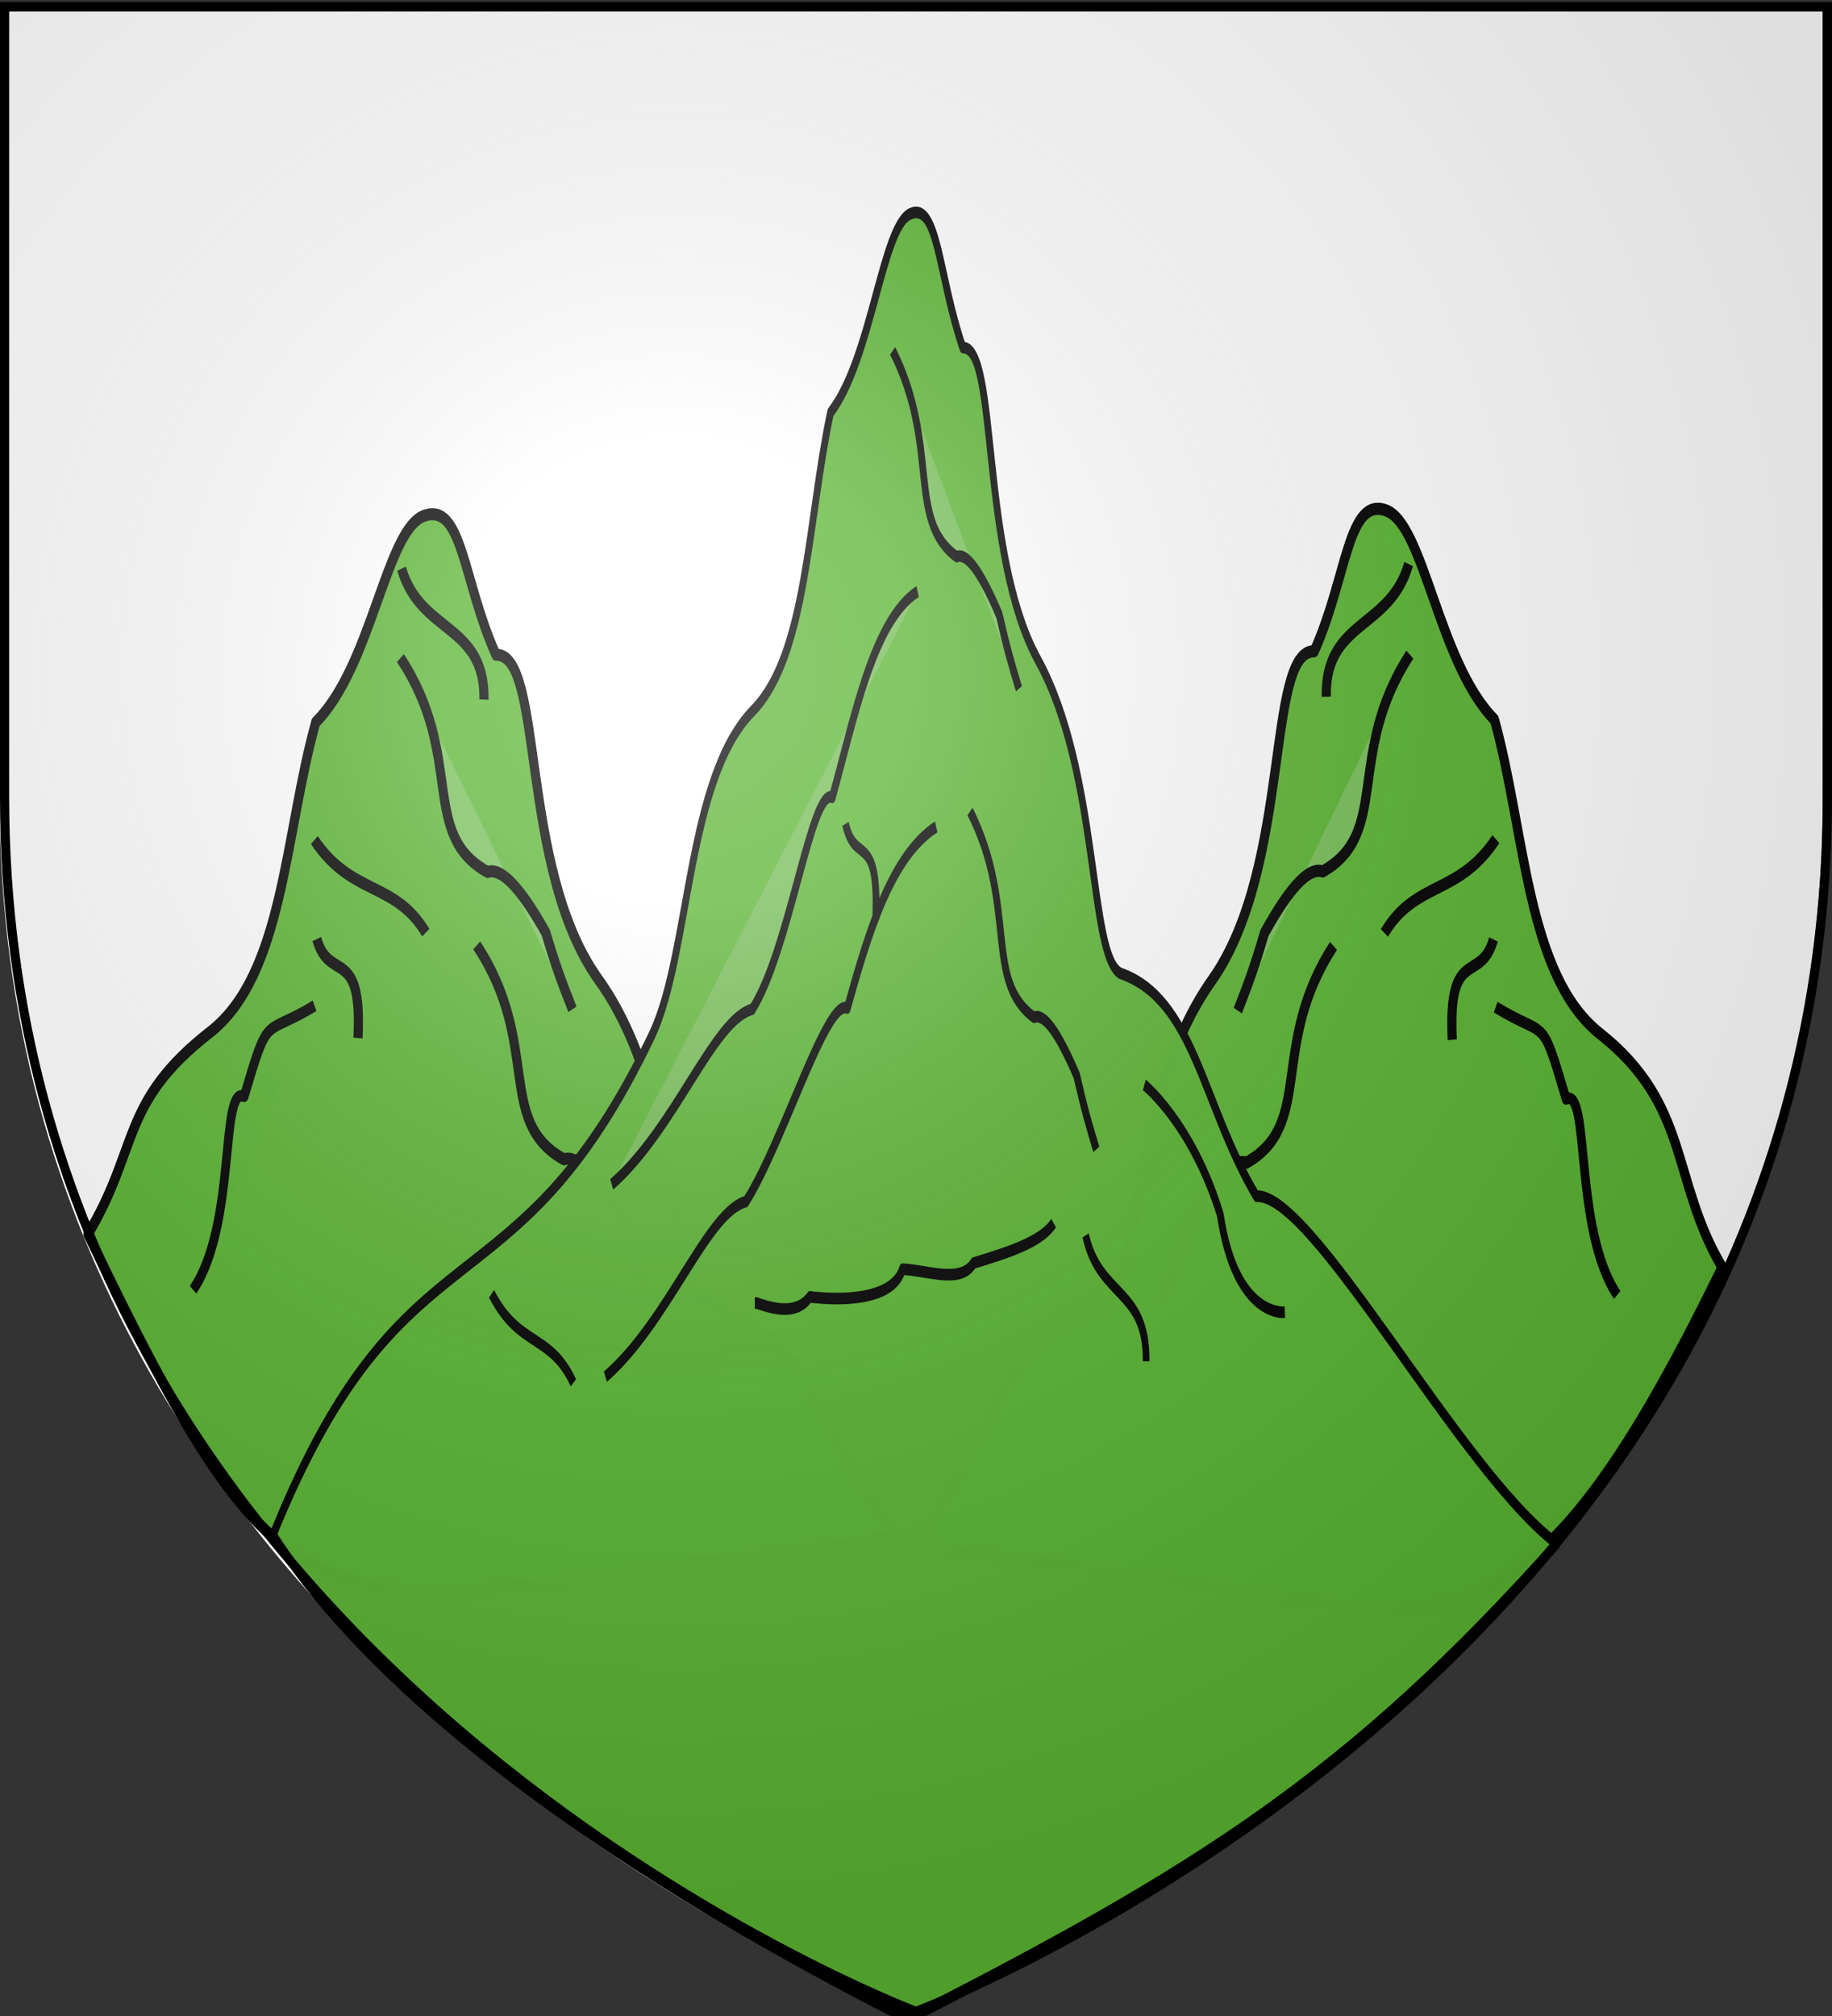
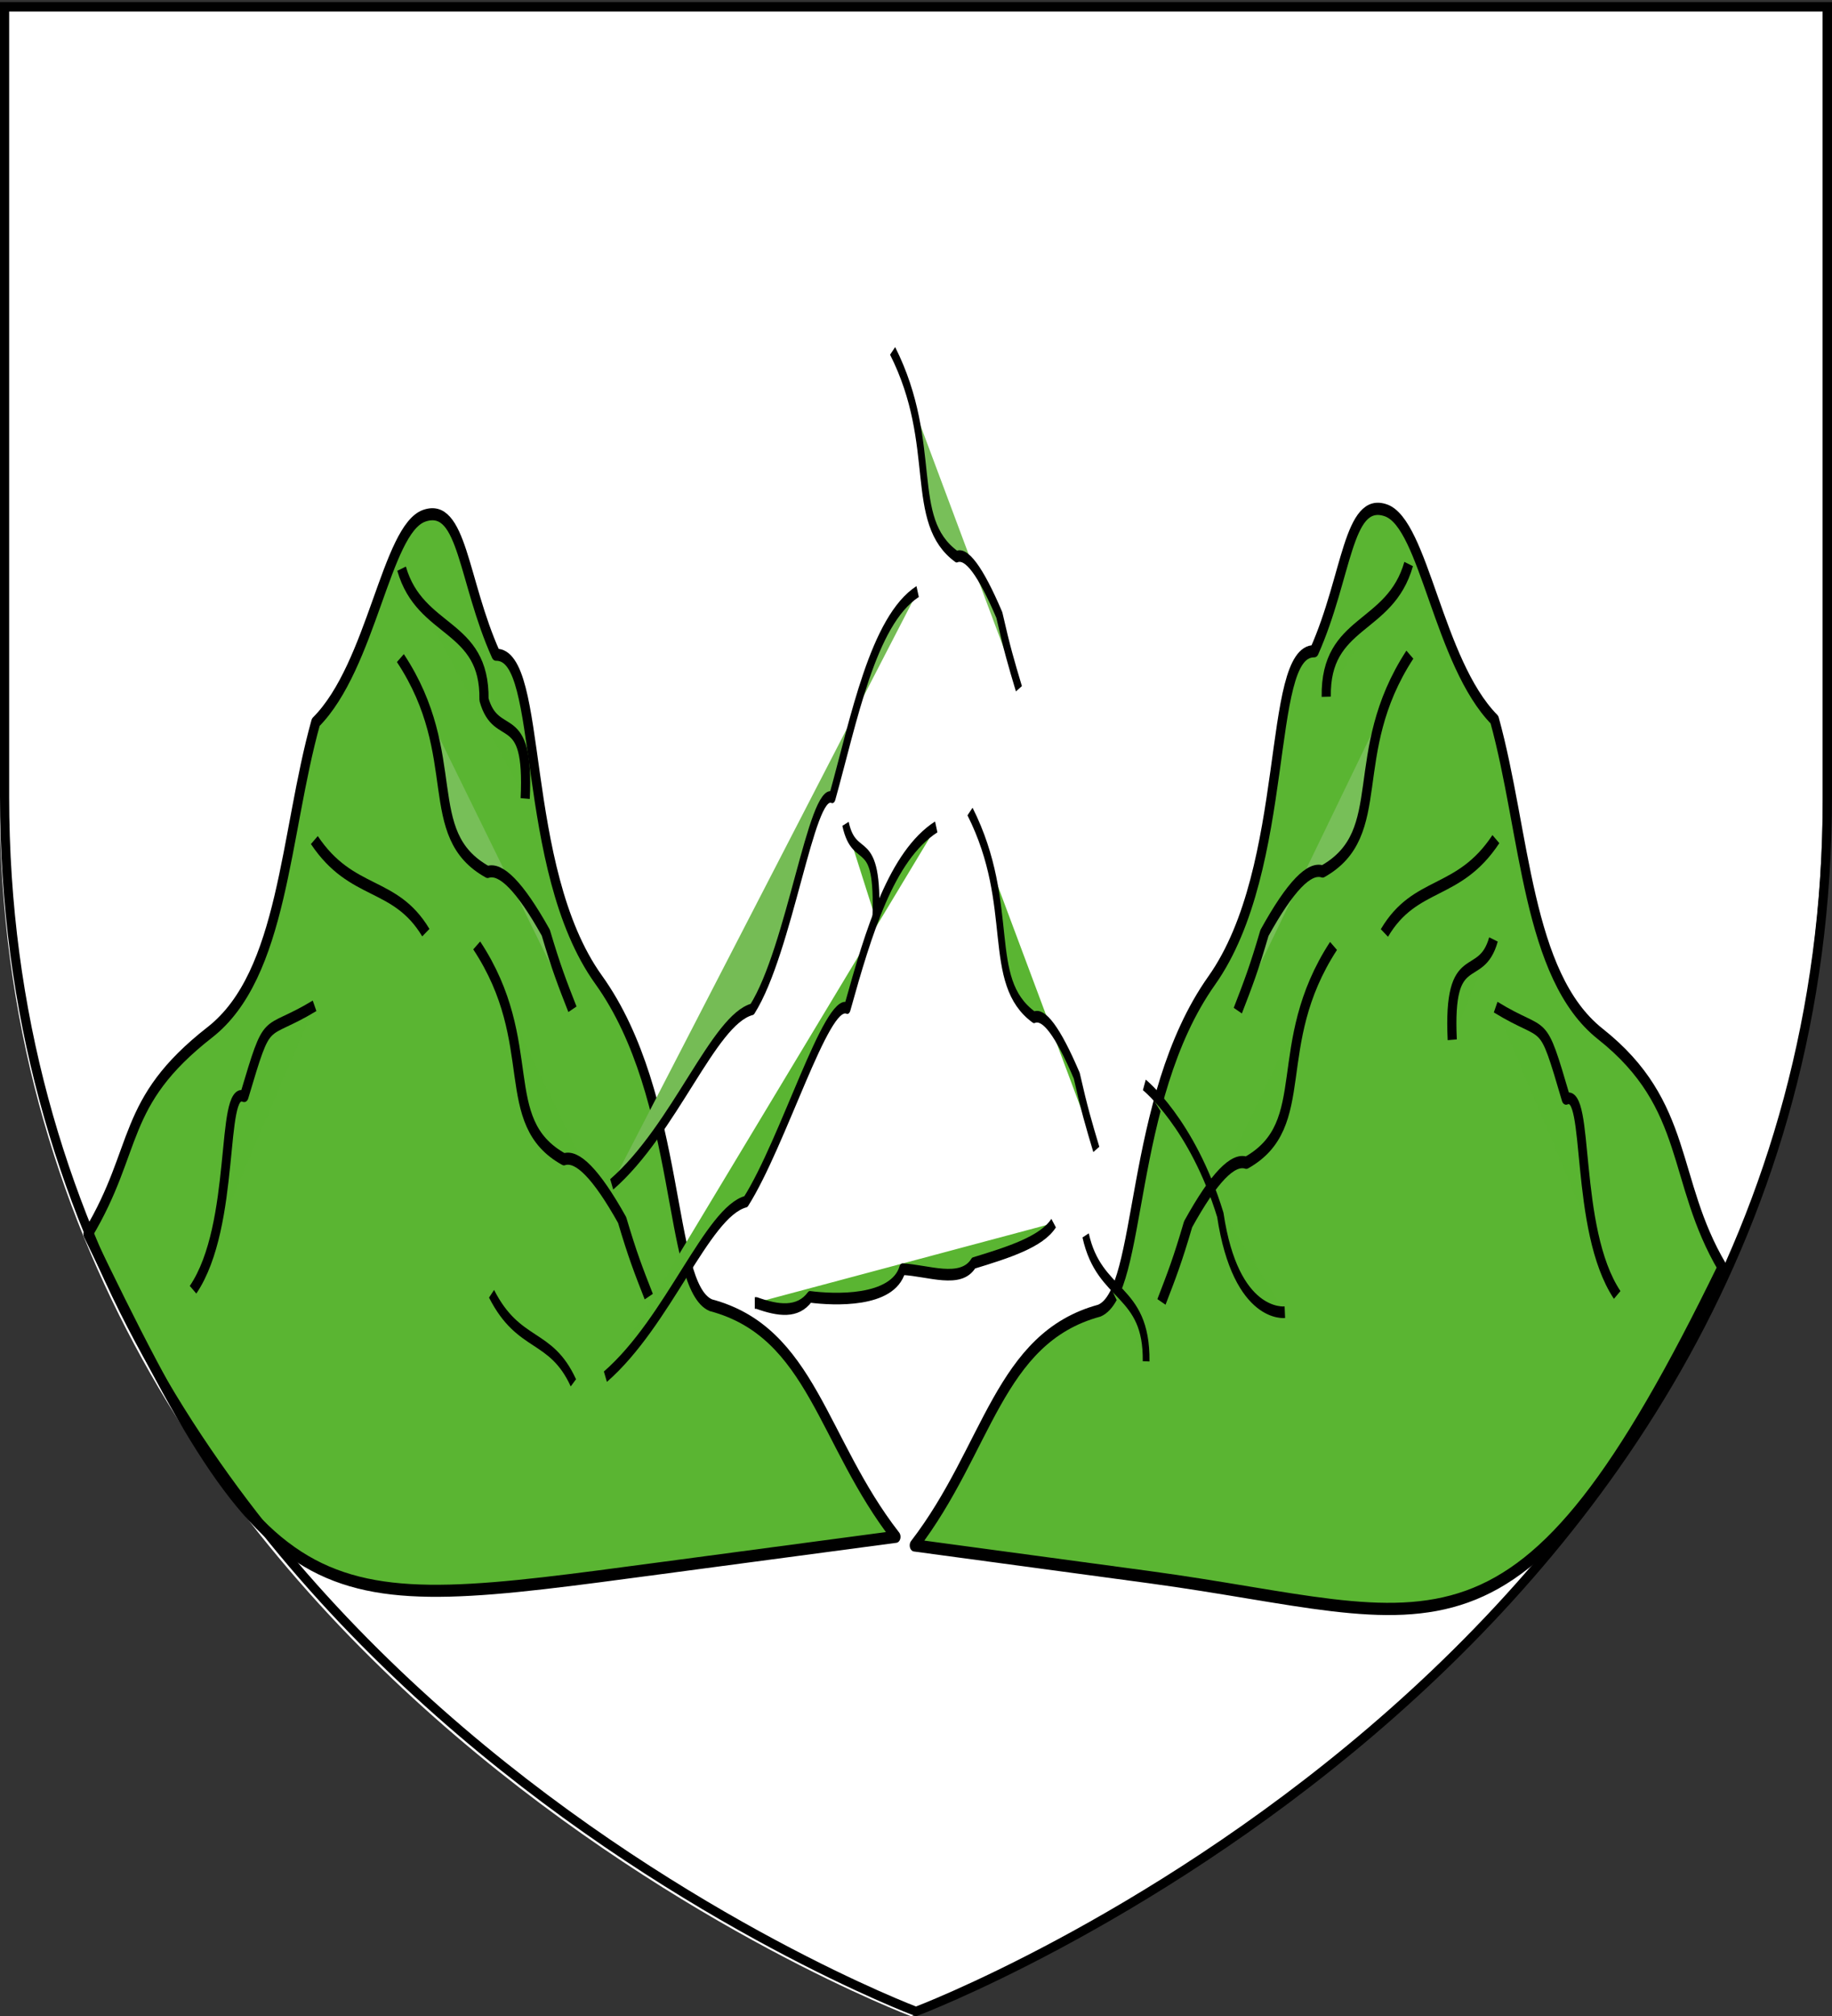
<svg xmlns="http://www.w3.org/2000/svg" xmlns:xlink="http://www.w3.org/1999/xlink" width="600" height="660" version="1.0">
  <rect width="100%" height="100%" fill="#333333" stroke="none" />
  <desc>Flag of Canton of Valais (Wallis)</desc>
  <defs>
    <radialGradient xlink:href="#b" id="c" cx="221.445" cy="226.331" r="300" fx="221.445" fy="226.331" gradientTransform="matrix(1.353 0 0 1.349 -77.63 -85.747)" gradientUnits="userSpaceOnUse" />
    <linearGradient id="b">
      <stop offset="0" style="stop-color:white;stop-opacity:.314" />
      <stop offset=".19" style="stop-color:white;stop-opacity:.251" />
      <stop offset=".6" style="stop-color:#6b6b6b;stop-opacity:.125" />
      <stop offset="1" style="stop-color:black;stop-opacity:.125" />
    </linearGradient>
  </defs>
  <path d="M-20.635 682.31s298.5-112.32 298.5-397.772V25.986h-597v258.552c0 285.451 298.5 397.772 298.5 397.772" style="opacity:1;fill:#fff;fill-opacity:1;fill-rule:evenodd;stroke:none;stroke-width:1px;stroke-linecap:butt;stroke-linejoin:miter;stroke-opacity:1;display:inline" transform="translate(319.048 -22.222)" />
  <path d="M-25.617 529.99c-12.154-11.842-19.017-24.554-26.986-35.146s-17.044-19.063-33.624-22.424c-14.375-4.657-9.107-51.651-36.778-80.927-26.28-27.804-17.64-80.98-33.603-80.772-10.896-18.36-10.878-37.85-23.46-34.557-12.581 3.292-17.127 37.301-35.562 51.337-10.21 27.773-10.497 62.74-34.675 77.073-29.568 17.529-23.04 28.725-39.924 50.149 61.413 97.139 72.675 94.689 187.698 83.05z" style="fill:#5ab532;fill-opacity:.994;fill-rule:evenodd;stroke:#000;stroke-width:3;stroke-linecap:butt;stroke-linejoin:round;stroke-miterlimit:4;stroke-dasharray:none;stroke-opacity:1" transform="matrix(1 0 0 1.317 319.048 -194.873)" />
  <path d="M-162.918 382.981c21.213 24.412 6.176 43.745 28.571 53.175 4.303-1.112 10.513 3.496 19.048 15.08 3.439 8.786 5.29 12.376 8.73 19.047" style="fill:#5ab532;fill-opacity:.994;fill-rule:evenodd;stroke:#000;stroke-width:3;stroke-linecap:butt;stroke-linejoin:round;stroke-miterlimit:4;stroke-dasharray:none;stroke-opacity:1" transform="matrix(1 0 0 1.317 319.048 -194.873)" />
  <path d="M-216.024 397.992c-17.213 7.921-14.78 1.428-23.061 22.502-8.025-2.68-2.316 31.874-16.735 48.08" style="fill:#5ab532;fill-opacity:.994;fill-rule:evenodd;stroke:#000;stroke-width:2.862;stroke-linecap:butt;stroke-linejoin:round;stroke-miterlimit:4;stroke-dasharray:none;stroke-opacity:1" transform="matrix(1 0 0 1.317 319.048 -194.873)" />
-   <path d="M-216.093 356.79c12.263 13.929 26.35 10.158 36.508 23.017M-187.521 289.33c6.098 16.129 27.382 13.668 26.984 32.54M-215.3 381.394c4.148 11.103 14.98 1.36 13.493 24.603" style="fill:#5ab532;fill-opacity:.994;fill-rule:evenodd;stroke:#000;stroke-width:3;stroke-linecap:butt;stroke-linejoin:round;stroke-miterlimit:4;stroke-dasharray:none;stroke-opacity:1" transform="matrix(1 0 0 1.317 319.048 -194.873)" />
+   <path d="M-216.093 356.79c12.263 13.929 26.35 10.158 36.508 23.017M-187.521 289.33c6.098 16.129 27.382 13.668 26.984 32.54c4.148 11.103 14.98 1.36 13.493 24.603" style="fill:#5ab532;fill-opacity:.994;fill-rule:evenodd;stroke:#000;stroke-width:3;stroke-linecap:butt;stroke-linejoin:round;stroke-miterlimit:4;stroke-dasharray:none;stroke-opacity:1" transform="matrix(1 0 0 1.317 319.048 -194.873)" />
  <path d="M-187.918 311.553c21.213 24.411 6.176 43.745 28.571 53.174 4.303-1.111 10.513 3.496 19.048 15.08 3.439 8.786 5.29 12.376 8.73 19.047" style="fill:#78bf59;fill-opacity:.996;fill-rule:evenodd;stroke:#000;stroke-width:3;stroke-linecap:butt;stroke-linejoin:round;stroke-miterlimit:4;stroke-dasharray:none;stroke-opacity:1" transform="matrix(1 0 0 1.317 319.048 -194.873)" />
  <path d="M-25.617 529.99c-12.154-11.842-19.017-24.554-26.986-35.146s-17.044-19.063-33.624-22.424c-14.375-4.657-9.107-51.651-36.778-80.927-26.28-27.804-17.64-80.98-33.603-80.772-10.896-18.36-10.878-37.85-23.46-34.557-12.581 3.292-17.127 37.301-35.562 51.337-10.21 27.773-10.497 62.74-34.675 77.073-29.568 17.529-23.04 35.798-39.924 57.222 67.763 104.402 92.637 85.596 187.698 75.977z" style="fill:#5ab532;fill-opacity:.994;fill-rule:evenodd;stroke:#000;stroke-width:3;stroke-linecap:butt;stroke-linejoin:round;stroke-miterlimit:4;stroke-dasharray:none;stroke-opacity:1" transform="matrix(-1 0 0 1.335 273.823 -201.602)" />
  <path d="M-162.918 382.981c21.213 24.412 6.176 43.745 28.571 53.175 4.303-1.112 10.513 3.496 19.048 15.08 3.439 8.786 5.29 12.376 8.73 19.047" style="fill:#5ab532;fill-opacity:.994;fill-rule:evenodd;stroke:#000;stroke-width:3;stroke-linecap:butt;stroke-linejoin:round;stroke-miterlimit:4;stroke-dasharray:none;stroke-opacity:1" transform="matrix(-1 0 0 1.335 273.823 -201.602)" />
  <path d="M-216.024 397.992c-17.213 7.921-14.78 1.428-23.061 22.502-8.025-2.68-2.316 31.874-16.735 48.08" style="fill:#5ab532;fill-opacity:.994;fill-rule:evenodd;stroke:#000;stroke-width:2.862;stroke-linecap:butt;stroke-linejoin:round;stroke-miterlimit:4;stroke-dasharray:none;stroke-opacity:1" transform="matrix(-1 0 0 1.335 273.823 -201.602)" />
  <path d="M-216.093 356.79c12.263 13.929 26.35 10.158 36.508 23.017M-187.521 289.33c6.098 16.129 27.382 13.668 26.984 32.54M-215.3 381.394c4.148 11.103 14.98 1.36 13.493 24.603" style="fill:#5ab532;fill-opacity:.994;fill-rule:evenodd;stroke:#000;stroke-width:3;stroke-linecap:butt;stroke-linejoin:round;stroke-miterlimit:4;stroke-dasharray:none;stroke-opacity:1" transform="matrix(-1 0 0 1.335 273.823 -201.602)" />
  <path d="M-187.918 311.553c21.213 24.411 6.176 43.745 28.571 53.174 4.303-1.111 10.513 3.496 19.048 15.08 3.439 8.786 5.29 12.376 8.73 19.047" style="fill:#78bf59;fill-opacity:.996;fill-rule:evenodd;stroke:#000;stroke-width:3;stroke-linecap:butt;stroke-linejoin:round;stroke-miterlimit:4;stroke-dasharray:none;stroke-opacity:1" transform="matrix(-1 0 0 1.335 273.823 -201.602)" />
  <g style="fill:#5ab532;fill-opacity:.994;stroke:#000;stroke-width:3;stroke-linejoin:round;stroke-miterlimit:4;stroke-dasharray:none;stroke-opacity:1">
-     <path d="M591.973 262.66c-43.332-18.85-108.48-90.563-134.037-89.778-24.308-23.685-27.451-50.848-60.61-57.57-14.375-4.658-9.107-51.652-36.778-80.927-26.28-27.805-17.64-80.98-33.603-80.772-10.895-18.36-10.878-37.85-23.46-34.558-12.581 3.292-17.127 37.302-35.562 51.337-10.21 27.774-10.497 62.741-34.675 77.074-29.568 17.528-27.802 61.999-44.686 83.423-61.809 75.123-110.93 45.644-169.42 129.498 32.146 29.68 113.022 75.224 283.459 125.12 128.058-37.944 196.096-62.266 289.372-122.847z" style="fill:#5ab532;fill-opacity:.994;fill-rule:evenodd;stroke:#000;stroke-width:3;stroke-linecap:butt;stroke-linejoin:round;stroke-miterlimit:4;stroke-dasharray:none;stroke-opacity:1" transform="matrix(.734 0 0 1.267 75.357 172.568)" />
    <path d="M330.159 73.492c21.213 24.411 6.176 43.745 28.571 53.175 4.303-1.112 10.513 3.495 19.048 15.079 3.439 8.786 5.29 12.376 8.73 19.048M315.08 77.46c-19.989 7.496-30.066 26.884-39.683 46.826-9.319-2.537-28.495 34.664-45.238 50-17.361 2.694-34.442 30.996-62.699 45.238M116.667 198.095c12.262 13.928 26.35 10.158 36.508 23.016M381.746 183.016c6.098 16.128 27.383 13.667 26.984 32.54M367.46 179.841c-5.275 4.818-20.113 7.565-35.714 10.318-5.664 5.447-20.331 1.89-31.746 1.587-4.36 8.645-30.669 7.95-41.27 7.143-5.428 4.291-14.183 3.594-23.81 1.587h-.793M407.937 144.127s21.403 9.97 33.903 33.58c6.944 26.786 28.795 25.15 28.795 25.15" style="fill:#5ab532;fill-opacity:.994;fill-rule:evenodd;stroke:#000;stroke-width:3;stroke-linecap:butt;stroke-linejoin:round;stroke-miterlimit:4;stroke-dasharray:none;stroke-opacity:1" transform="matrix(.734 0 0 1.267 75.357 172.568)" />
    <path d="M274.603 76.667c4.148 11.102 14.979 1.36 13.492 24.603" style="fill:#5ab532;fill-opacity:.994;fill-rule:evenodd;stroke:#000;stroke-width:3;stroke-linecap:butt;stroke-linejoin:round;stroke-miterlimit:4;stroke-dasharray:none;stroke-opacity:1" transform="matrix(.734 0 0 1.267 75.357 172.568)" />
  </g>
  <path d="M-27.974 257.29c21.213 24.412 6.176 43.746 28.571 53.175 4.303-1.111 10.513 3.496 19.048 15.08 3.439 8.786 5.29 12.376 8.73 19.047" style="fill:#78bf59;fill-opacity:.996;fill-rule:evenodd;stroke:#000;stroke-width:3;stroke-linecap:butt;stroke-linejoin:round;stroke-miterlimit:4;stroke-dasharray:none;stroke-opacity:1" transform="matrix(.734 0 0 1.267 312.876 -211.11)" />
  <path d="M-16.808 319.476c-19.988 7.495-28.478 33.233-38.095 53.174-9.318-2.536-18.97 39.427-35.714 54.762-17.361 2.695-34.442 30.997-62.699 45.238" style="fill:#75bc55;fill-opacity:.996;fill-rule:evenodd;stroke:#000;stroke-width:3;stroke-linecap:butt;stroke-linejoin:round;stroke-miterlimit:4;stroke-dasharray:none;stroke-opacity:1" transform="matrix(.734 0 0 1.267 312.876 -211.11)" />
  <g style="display:inline">
-     <path d="M300 658.5s298.5-112.32 298.5-397.772V2.176H1.5v258.552C1.5 546.18 300 658.5 300 658.5" style="opacity:1;fill:url(#c);fill-opacity:1;fill-rule:evenodd;stroke:none;stroke-width:1px;stroke-linecap:butt;stroke-linejoin:miter;stroke-opacity:1" />
-   </g>
+     </g>
  <path d="M300 658.5S1.5 546.18 1.5 260.728V2.176h597v258.552C598.5 546.18 300 658.5 300 658.5z" style="opacity:1;fill:none;fill-opacity:1;fill-rule:evenodd;stroke:#000;stroke-width:3;stroke-linecap:butt;stroke-linejoin:miter;stroke-miterlimit:4;stroke-dasharray:none;stroke-opacity:1" />
</svg>